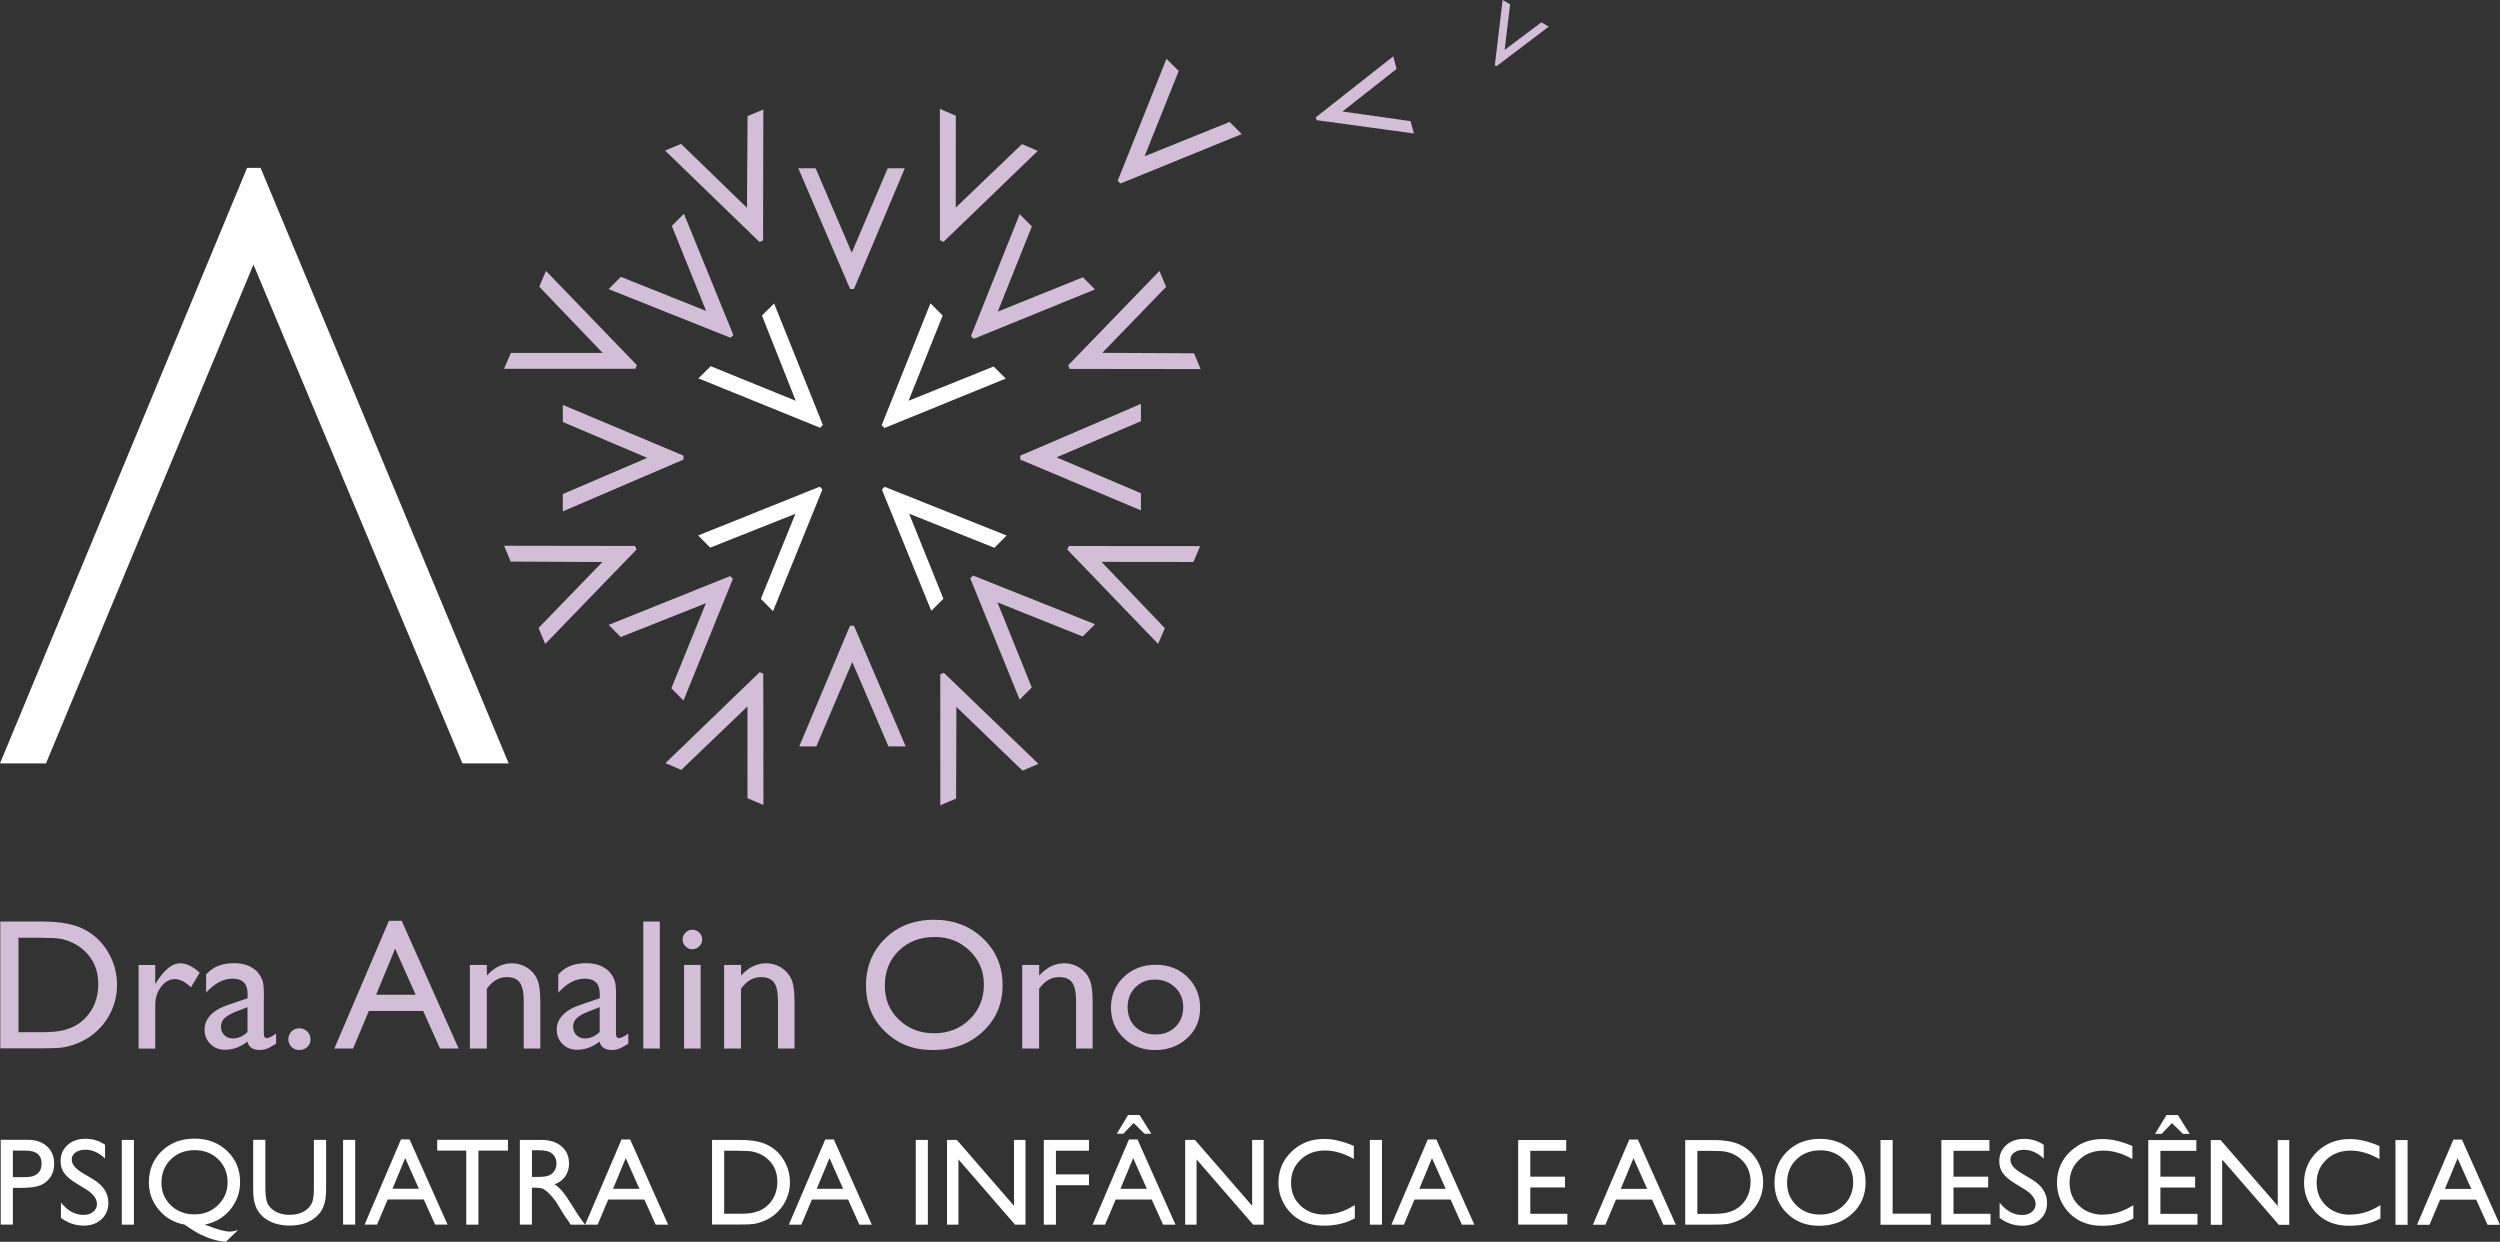
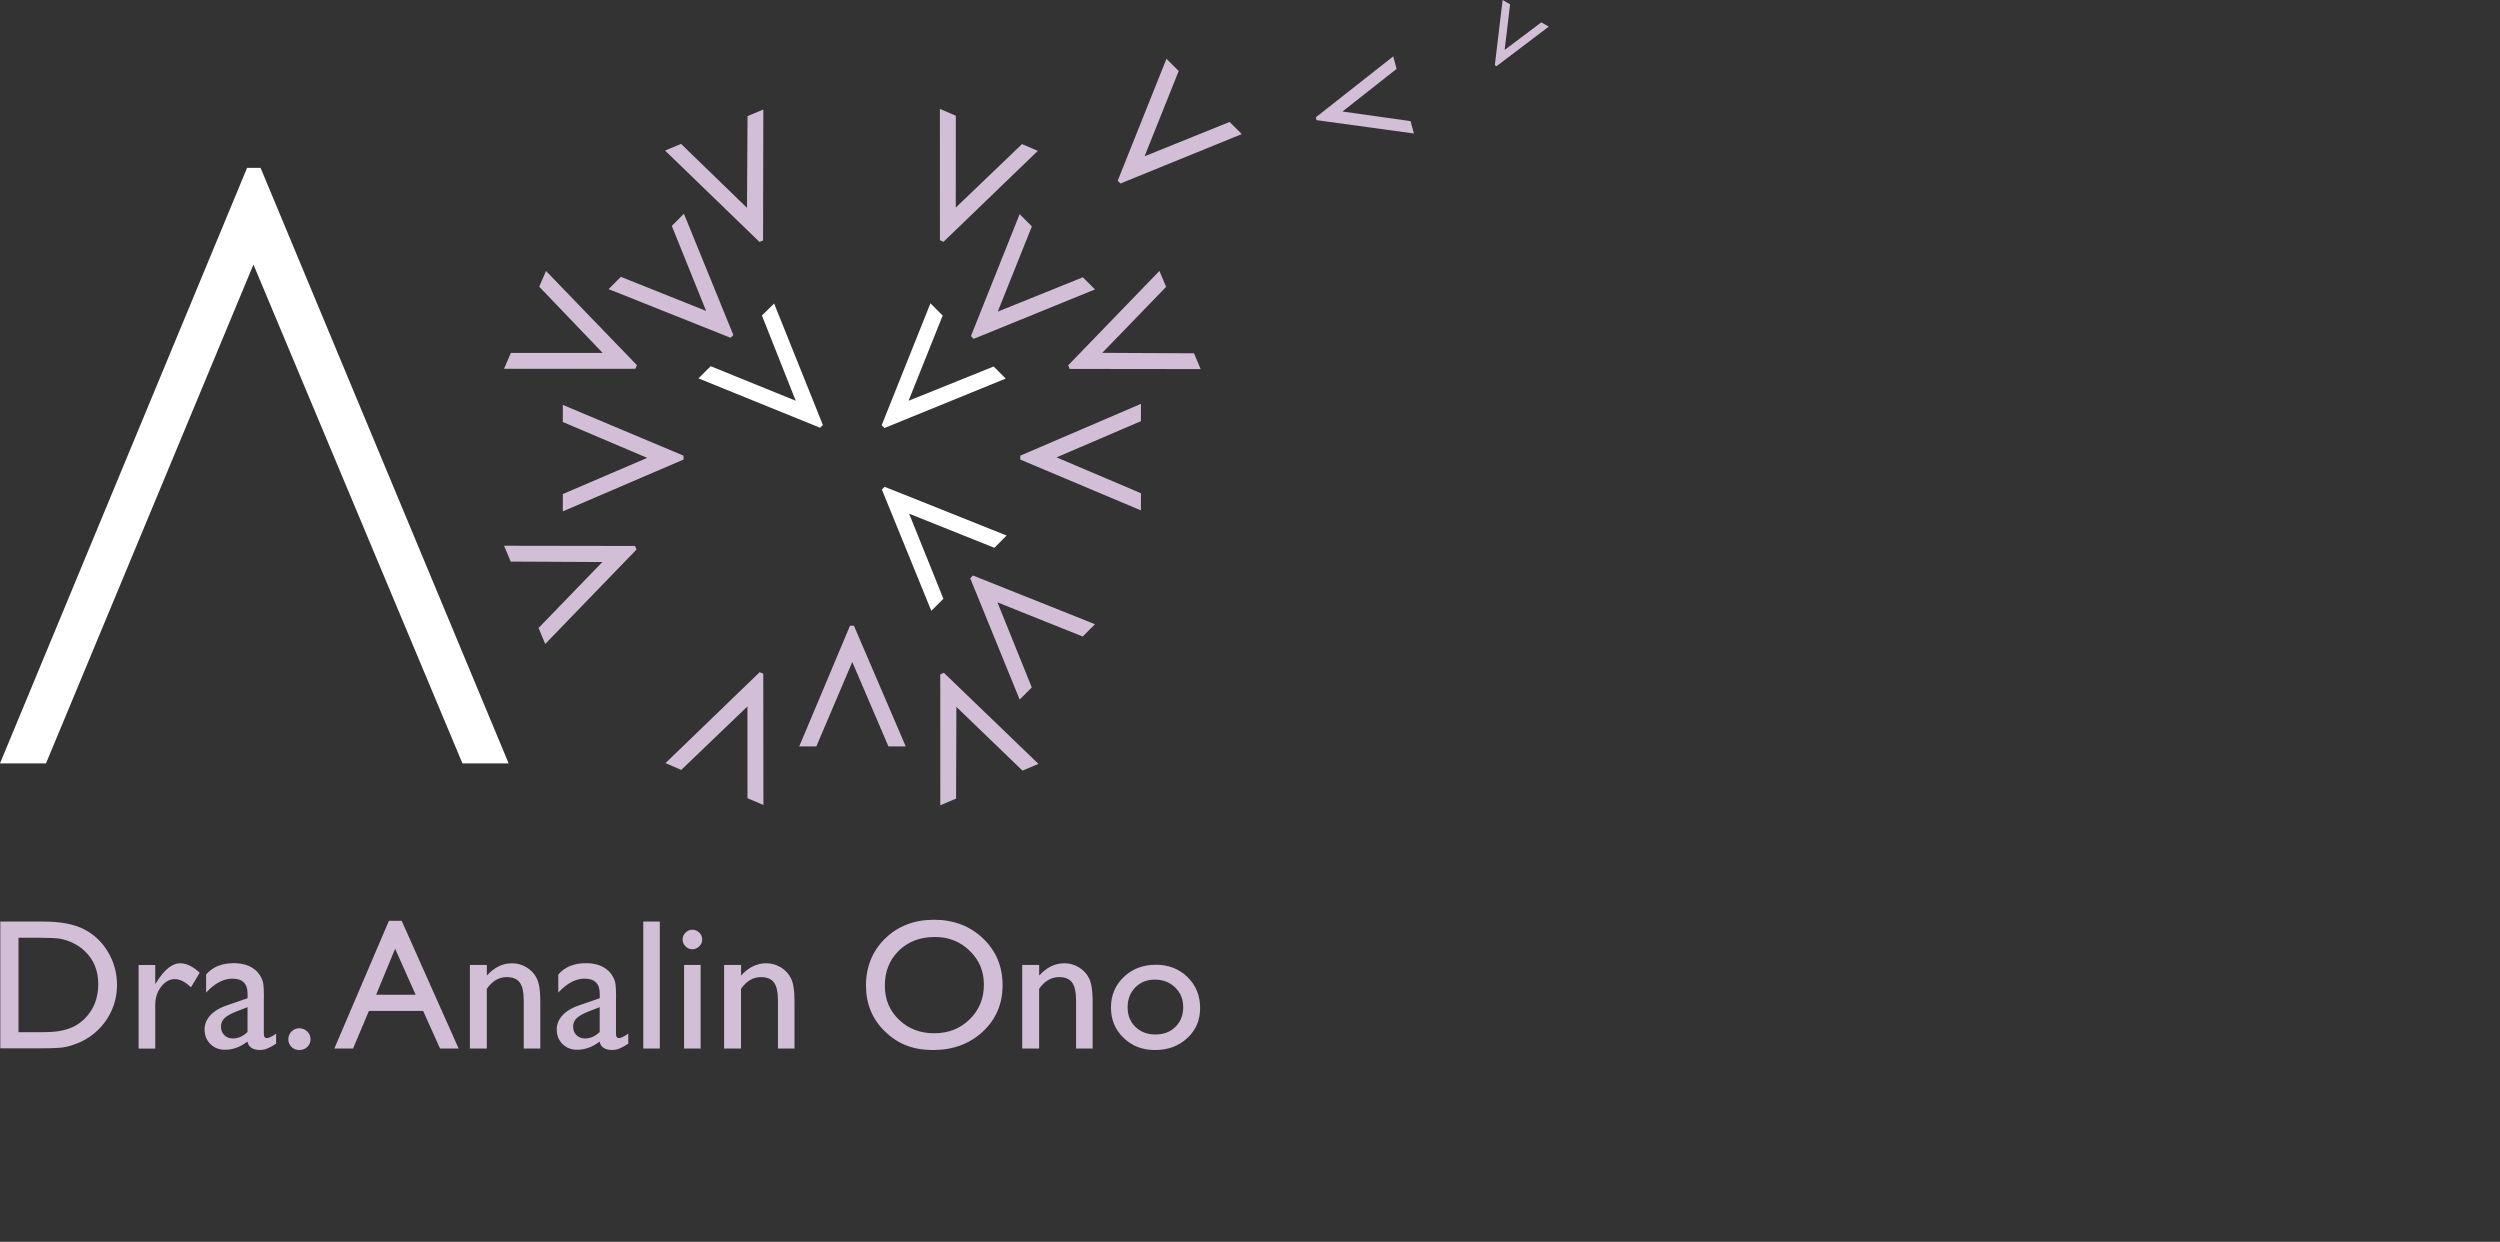
<svg xmlns="http://www.w3.org/2000/svg" id="Layer_2" data-name="Layer 2" viewBox="0 0 486.49 241.65">
  <rect x="0" y="0" width="486.49" height="241.65" fill="#333333" stroke="none" />
  <defs>
    <style>      .cls-1 {        fill: #fff;      }      .cls-2 {        fill: #d2bed6;      }    </style>
  </defs>
  <g id="Layer_1-2" data-name="Layer 1">
    <path class="cls-2" d="M.06,204.01v-24.68H8.39c3.36,0,6.02,.5,7.98,1.51,1.96,1.01,3.52,2.49,4.67,4.45,1.16,1.96,1.73,4.09,1.73,6.4,0,1.65-.32,3.23-.96,4.74-.64,1.51-1.55,2.84-2.72,3.98-1.2,1.18-2.6,2.07-4.19,2.67-.93,.37-1.79,.61-2.57,.73-.78,.12-2.26,.19-4.46,.19H.06Zm7.96-21.53H3.6v18.38h4.53c1.77,0,3.14-.12,4.12-.36,.98-.24,1.8-.55,2.45-.92s1.25-.83,1.8-1.37c1.75-1.77,2.62-4,2.62-6.7s-.9-4.82-2.69-6.49c-.66-.62-1.42-1.14-2.27-1.54-.86-.4-1.67-.67-2.43-.8-.77-.13-2-.19-3.7-.19Zm22.19,5.29v3.73l.18-.28c1.56-2.51,3.11-3.77,4.67-3.77,1.21,0,2.48,.61,3.8,1.84l-1.7,2.83c-1.12-1.06-2.16-1.59-3.11-1.59-1.04,0-1.94,.5-2.7,1.49-.76,.99-1.14,2.16-1.14,3.52v8.51h-3.24v-16.27h3.24Zm21.13,6.49v6.92c0,.55,.19,.83,.57,.83s1-.29,1.82-.87v1.96c-.73,.47-1.32,.79-1.76,.96-.44,.17-.91,.26-1.39,.26-1.38,0-2.19-.54-2.44-1.63-1.37,1.06-2.83,1.59-4.37,1.59-1.13,0-2.08-.37-2.83-1.12-.76-.75-1.13-1.69-1.13-2.82,0-1.03,.37-1.94,1.11-2.75,.74-.81,1.78-1.45,3.14-1.92l4.12-1.42v-.87c0-1.96-.98-2.94-2.94-2.94-1.76,0-3.47,.91-5.13,2.72v-3.52c1.25-1.47,3.05-2.21,5.4-2.21,1.76,0,3.17,.46,4.23,1.38,.35,.29,.67,.69,.96,1.18,.28,.49,.46,.98,.54,1.47,.08,.49,.12,1.42,.12,2.79Zm-6.02,7.82c1.03,0,1.98-.42,2.85-1.26v-4.83l-2.16,.83c-1.1,.44-1.87,.88-2.33,1.32-.45,.44-.68,.99-.68,1.65s.22,1.22,.65,1.65c.43,.42,.99,.64,1.67,.64h0Zm12.93-1.98c.6,0,1.11,.21,1.54,.62,.42,.41,.64,.92,.64,1.52s-.21,1.09-.63,1.49c-.42,.4-.94,.6-1.55,.6s-1.11-.2-1.52-.6c-.41-.4-.62-.9-.62-1.49s.21-1.11,.62-1.52c.41-.41,.92-.62,1.52-.62Zm17.43-20.91h2.49l11.08,24.85h-3.62l-3.29-7.32h-10.55l-3.09,7.32h-3.64l10.62-24.85Zm5.2,14.38l-3.99-8.95-3.7,8.95h7.69Zm13.86-5.8v2.07c1.44-1.59,3.07-2.39,4.9-2.39,1.01,0,1.96,.26,2.83,.79,.87,.52,1.54,1.24,1.99,2.16,.45,.91,.68,2.36,.68,4.34v9.3h-3.22v-9.27c0-1.66-.25-2.85-.76-3.56-.51-.71-1.36-1.07-2.55-1.07-1.52,0-2.81,.76-3.88,2.28v11.62h-3.29v-16.27h3.29Zm25.13,6.49v6.92c0,.55,.19,.83,.57,.83s1-.29,1.82-.87v1.96c-.73,.47-1.32,.79-1.76,.96-.44,.17-.91,.26-1.39,.26-1.38,0-2.19-.54-2.44-1.63-1.37,1.06-2.83,1.59-4.37,1.59-1.13,0-2.08-.37-2.83-1.12-.76-.75-1.13-1.69-1.13-2.82,0-1.03,.37-1.94,1.11-2.75,.74-.81,1.78-1.45,3.14-1.92l4.12-1.42v-.87c0-1.96-.98-2.94-2.94-2.94-1.76,0-3.47,.91-5.13,2.72v-3.52c1.25-1.47,3.05-2.21,5.4-2.21,1.76,0,3.17,.46,4.23,1.38,.35,.29,.67,.69,.96,1.18,.28,.49,.46,.98,.54,1.47,.08,.49,.12,1.42,.12,2.79Zm-6.02,7.82c1.03,0,1.98-.42,2.85-1.26v-4.83l-2.16,.83c-1.1,.44-1.87,.88-2.33,1.32-.45,.44-.68,.99-.68,1.65s.22,1.22,.65,1.65c.43,.42,.99,.64,1.67,.64h0Zm11.33-22.75h3.22v24.71h-3.22v-24.71Zm9.53,1.59c.53,0,.98,.18,1.36,.55,.38,.37,.57,.81,.57,1.34s-.19,.97-.57,1.34c-.38,.38-.83,.57-1.36,.57-.5,0-.93-.19-1.31-.57-.38-.38-.57-.83-.57-1.34s.19-.93,.57-1.32c.38-.38,.81-.57,1.31-.57Zm-1.59,6.85h3.22v16.27h-3.22v-16.27Zm11.09,0v2.07c1.44-1.59,3.07-2.39,4.9-2.39,1.01,0,1.96,.26,2.83,.79,.87,.52,1.54,1.24,1.99,2.16,.45,.91,.68,2.36,.68,4.34v9.3h-3.22v-9.27c0-1.66-.25-2.85-.76-3.56-.51-.71-1.36-1.07-2.55-1.07-1.52,0-2.81,.76-3.88,2.28v11.62h-3.29v-16.27h3.29Zm37.54-8.79c3.82,0,7,1.21,9.54,3.63,2.54,2.42,3.81,5.45,3.81,9.09s-1.28,6.66-3.85,9.05c-2.56,2.39-5.8,3.58-9.7,3.58s-6.83-1.19-9.31-3.58c-2.48-2.39-3.72-5.38-3.72-8.98s1.25-6.75,3.75-9.16c2.5-2.42,5.66-3.63,9.48-3.63Zm.14,3.36c-2.83,0-5.15,.88-6.97,2.65-1.82,1.77-2.73,4.03-2.73,6.78s.91,4.88,2.74,6.65c1.83,1.77,4.11,2.65,6.86,2.65s5.06-.9,6.9-2.71c1.84-1.8,2.77-4.05,2.77-6.74s-.92-4.82-2.77-6.61c-1.84-1.79-4.11-2.68-6.8-2.68Zm20.33,5.43v2.07c1.44-1.59,3.07-2.39,4.9-2.39,1.01,0,1.96,.26,2.83,.79,.87,.52,1.54,1.24,1.99,2.16,.45,.91,.68,2.36,.68,4.34v9.3h-3.22v-9.27c0-1.66-.25-2.85-.76-3.56-.51-.71-1.36-1.07-2.55-1.07-1.52,0-2.81,.76-3.88,2.28v11.62h-3.29v-16.27h3.29Zm22.68-.04c2.48,0,4.54,.8,6.18,2.4,1.64,1.6,2.46,3.61,2.46,6.02s-.83,4.3-2.49,5.85c-1.66,1.55-3.76,2.33-6.28,2.33s-4.48-.79-6.12-2.36c-1.64-1.57-2.46-3.54-2.46-5.9s.83-4.37,2.49-5.95c1.66-1.59,3.74-2.38,6.24-2.38Zm-.18,2.9c-1.55,0-2.81,.51-3.8,1.52-.99,1.01-1.49,2.31-1.49,3.87s.51,2.83,1.52,3.81c1.01,.98,2.32,1.48,3.91,1.48s2.88-.5,3.88-1.49c1.01-1,1.51-2.27,1.51-3.83s-.52-2.82-1.57-3.84c-1.05-1.01-2.37-1.52-3.96-1.52Z" />
-     <path class="cls-1" d="M.14,238.31v-16.51H5.37c1.57,0,2.83,.42,3.77,1.27,.94,.85,1.4,1.99,1.4,3.42,0,.96-.24,1.81-.72,2.55-.48,.74-1.14,1.28-1.97,1.61-.83,.33-2.03,.5-3.59,.5h-1.75v7.15H.14Zm7.96-11.87c0-1.69-1.05-2.54-3.14-2.54H2.51v5.16h2.58c.96,0,1.7-.23,2.22-.68,.52-.45,.78-1.1,.78-1.94h0Zm10.76,7.82c0-1-.72-1.96-2.17-2.86l-1.79-1.09c-1.13-.69-1.93-1.36-2.4-2.03-.48-.66-.71-1.43-.71-2.3,0-1.3,.45-2.35,1.35-3.16,.9-.81,2.07-1.22,3.51-1.22s2.64,.39,3.79,1.16v2.68c-1.19-1.14-2.47-1.71-3.84-1.71-.77,0-1.4,.18-1.9,.53-.5,.36-.74,.81-.74,1.37,0,.49,.18,.96,.55,1.39,.37,.43,.95,.88,1.76,1.36l1.8,1.07c2.01,1.2,3.02,2.73,3.02,4.59,0,1.32-.44,2.4-1.33,3.22s-2.04,1.24-3.45,1.24c-1.63,0-3.11-.5-4.45-1.5v-3c1.27,1.62,2.75,2.42,4.43,2.42,.74,0,1.36-.21,1.85-.62,.49-.41,.74-.93,.74-1.55h0Zm4.84-12.44h2.36v16.49h-2.36v-16.49Zm20.99,17.84c.47,0,1.02-.11,1.65-.32l-2.37,2.3c-.74-.04-1.51-.17-2.32-.4-.81-.22-1.62-.53-2.45-.93-.83-.39-1.94-1.07-3.32-2.02-2.01-.36-3.66-1.31-4.96-2.86-1.3-1.54-1.95-3.32-1.95-5.33,0-2.46,.84-4.5,2.51-6.11,1.67-1.61,3.79-2.42,6.36-2.42s4.67,.8,6.35,2.4c1.69,1.6,2.53,3.61,2.53,6.04,0,2.04-.64,3.83-1.91,5.37-1.27,1.54-2.92,2.51-4.94,2.92l.63,.24c1.94,.75,3.34,1.12,4.2,1.12h0Zm-6.85-15.84c-1.86,0-3.39,.6-4.6,1.79-1.21,1.2-1.82,2.7-1.82,4.52s.61,3.24,1.83,4.42c1.22,1.18,2.75,1.76,4.59,1.76s3.35-.6,4.59-1.81c1.24-1.2,1.86-2.69,1.86-4.45s-.61-3.29-1.83-4.47c-1.22-1.18-2.76-1.77-4.62-1.77Zm23.25-2.01h2.37v9.36c0,1.27-.09,2.22-.28,2.87-.18,.65-.41,1.18-.68,1.61-.27,.43-.6,.81-1,1.15-1.31,1.13-3.01,1.69-5.12,1.69s-3.87-.56-5.17-1.68c-.39-.35-.73-.73-1-1.16-.27-.43-.5-.95-.67-1.58-.18-.62-.27-1.6-.27-2.93v-9.34h2.37v9.36c0,1.55,.18,2.63,.53,3.23,.35,.61,.89,1.09,1.62,1.46,.72,.37,1.58,.55,2.56,.55,1.4,0,2.54-.37,3.42-1.1,.46-.39,.8-.86,1-1.39,.2-.53,.31-1.45,.31-2.75v-9.36Zm5.67,0h2.36v16.49h-2.36v-16.49Zm11.28-.09h1.66l7.39,16.58h-2.42l-2.2-4.89h-7.03l-2.06,4.89h-2.43l7.08-16.58Zm3.47,9.6l-2.66-5.97-2.47,5.97h5.13Zm3.57-9.52h13.77v2.1h-5.75v14.41h-2.37v-14.41h-5.65v-2.1Zm16.08,16.51v-16.49h4.13c1.67,0,2.99,.41,3.97,1.24,.98,.83,1.47,1.94,1.47,3.35,0,.96-.24,1.79-.72,2.49-.48,.7-1.17,1.22-2.07,1.57,.53,.35,1.04,.82,1.55,1.42,.5,.6,1.21,1.64,2.12,3.13,.57,.94,1.03,1.64,1.38,2.11l.87,1.18h-2.81l-.72-1.09s-.07-.11-.14-.2l-.46-.65-.73-1.2-.79-1.29c-.49-.68-.93-1.22-1.34-1.62-.41-.4-.77-.69-1.1-.87-.33-.18-.88-.27-1.65-.27h-.61v7.18h-2.36Zm3.07-14.48h-.71v5.2h.9c1.2,0,2.02-.1,2.46-.31,.44-.2,.79-.51,1.04-.93s.37-.88,.37-1.41-.14-.99-.41-1.41c-.28-.42-.66-.72-1.16-.89-.5-.17-1.33-.26-2.48-.26Zm16.73-2.1h1.66l7.39,16.58h-2.42l-2.2-4.89h-7.03l-2.06,4.89h-2.43l7.08-16.58Zm3.47,9.6l-2.66-5.97-2.47,5.97h5.13Zm14.13,6.96v-16.46h5.56c2.24,0,4.02,.34,5.32,1.01,1.31,.67,2.34,1.66,3.12,2.97,.77,1.31,1.16,2.73,1.16,4.27,0,1.1-.21,2.16-.64,3.16-.42,1.01-1.03,1.89-1.82,2.66-.8,.79-1.74,1.38-2.8,1.78-.62,.24-1.19,.41-1.71,.49-.52,.08-1.51,.12-2.97,.12h-5.22Zm5.31-14.36h-2.95v12.26h3.02c1.18,0,2.1-.08,2.75-.24,.65-.16,1.2-.37,1.63-.61,.44-.25,.84-.55,1.2-.91,1.16-1.18,1.75-2.67,1.75-4.47s-.6-3.21-1.79-4.33c-.44-.42-.95-.76-1.52-1.03-.57-.27-1.11-.44-1.62-.53-.51-.09-1.33-.13-2.47-.13Zm16.73-2.2h1.66l7.39,16.58h-2.42l-2.2-4.89h-7.03l-2.06,4.89h-2.43l7.08-16.58Zm3.47,9.6l-2.66-5.97-2.47,5.97h5.13Zm14.13-9.5h2.36v16.49h-2.36v-16.49Zm19.12,0h2.24v16.49h-2.03l-11.02-12.7v12.7h-2.22v-16.49h1.91l11.12,12.81v-12.81Zm5.8,0h8.79v2.1h-6.43v4.6h6.43v2.1h-6.43v7.68h-2.36v-16.49Zm16.58-.09h1.66l7.39,16.58h-2.42l-2.2-4.89h-7.03l-2.06,4.89h-2.43l7.08-16.58Zm2.06-4.77l2.28,3.65h-1.32l-2.12-2.09-2.01,2.09h-1.27l2.2-3.65h2.24Zm1.41,14.36l-2.66-5.97-2.47,5.97h5.13Zm20.49-9.5h2.24v16.49h-2.03l-11.02-12.7v12.7h-2.22v-16.49h1.91l11.12,12.81v-12.81Zm14.13,14.5c2,0,3.95-.61,5.85-1.84v2.6c-1.73,.94-3.73,1.42-6,1.42-1.84,0-3.4-.37-4.69-1.11-1.28-.74-2.3-1.76-3.05-3.06-.75-1.3-1.12-2.7-1.12-4.21,0-2.4,.86-4.42,2.57-6.05,1.71-1.64,3.82-2.45,6.33-2.45,1.73,0,3.65,.45,5.77,1.36v2.54c-1.93-1.1-3.81-1.65-5.65-1.65s-3.46,.6-4.7,1.79c-1.25,1.19-1.87,2.68-1.87,4.48s.61,3.3,1.84,4.46c1.23,1.16,2.8,1.75,4.71,1.75h0Zm8.78-14.5h2.36v16.49h-2.36v-16.49Zm11.28-.09h1.66l7.39,16.58h-2.42l-2.2-4.89h-7.03l-2.06,4.89h-2.43l7.08-16.58Zm3.47,9.6l-2.66-5.97-2.47,5.97h5.13Zm14.11-9.5h9.35v2.1h-6.99v5.03h6.75v2.11h-6.75v5.12h7.21v2.1h-9.57v-16.46Zm21.63-.09h1.66l7.39,16.58h-2.42l-2.2-4.89h-7.03l-2.06,4.89h-2.43l7.08-16.58Zm3.47,9.6l-2.66-5.97-2.47,5.97h5.13Zm7.41,6.96v-16.46h5.56c2.24,0,4.02,.34,5.32,1.01,1.31,.67,2.34,1.66,3.12,2.97,.77,1.31,1.16,2.73,1.16,4.27,0,1.1-.21,2.16-.64,3.16-.42,1.01-1.03,1.89-1.82,2.66-.8,.79-1.74,1.38-2.8,1.78-.62,.24-1.19,.41-1.71,.49-.52,.08-1.51,.12-2.97,.12h-5.22Zm5.31-14.36h-2.95v12.26h3.02c1.18,0,2.1-.08,2.75-.24,.65-.16,1.2-.37,1.63-.61,.44-.25,.84-.55,1.2-.91,1.16-1.18,1.75-2.67,1.75-4.47s-.6-3.21-1.79-4.33c-.44-.42-.95-.76-1.52-1.03-.57-.27-1.11-.44-1.62-.53-.51-.09-1.33-.13-2.47-.13Zm20.89-2.34c2.55,0,4.67,.81,6.36,2.42,1.69,1.61,2.54,3.64,2.54,6.07s-.86,4.44-2.57,6.04c-1.71,1.59-3.87,2.39-6.47,2.39s-4.56-.8-6.21-2.39c-1.66-1.59-2.48-3.59-2.48-5.99s.83-4.5,2.5-6.11c1.67-1.61,3.77-2.42,6.32-2.42Zm.09,2.24c-1.89,0-3.44,.59-4.65,1.77-1.21,1.18-1.82,2.69-1.82,4.52s.61,3.26,1.83,4.44c1.22,1.18,2.74,1.77,4.58,1.77s3.37-.6,4.6-1.81c1.23-1.2,1.85-2.7,1.85-4.5s-.62-3.22-1.85-4.41c-1.23-1.19-2.74-1.79-4.53-1.79Zm11.71-2.01h2.36v14.34h7.42v2.15h-9.78v-16.49Zm11.84,0h9.35v2.1h-6.99v5.03h6.75v2.11h-6.75v5.12h7.21v2.1h-9.57v-16.46Zm18.34,12.44c0-1-.72-1.96-2.17-2.86l-1.79-1.09c-1.13-.69-1.93-1.36-2.4-2.03-.48-.66-.71-1.43-.71-2.3,0-1.3,.45-2.35,1.35-3.16,.9-.81,2.07-1.22,3.51-1.22s2.64,.39,3.79,1.16v2.68c-1.19-1.14-2.47-1.71-3.84-1.71-.77,0-1.4,.18-1.9,.53-.5,.36-.74,.81-.74,1.37,0,.49,.18,.96,.55,1.39,.37,.43,.95,.88,1.76,1.36l1.8,1.07c2.01,1.2,3.02,2.73,3.02,4.59,0,1.32-.44,2.4-1.33,3.22s-2.04,1.24-3.45,1.24c-1.63,0-3.11-.5-4.45-1.5v-3c1.27,1.62,2.75,2.42,4.43,2.42,.74,0,1.36-.21,1.85-.62,.49-.41,.74-.93,.74-1.55h0Zm13.17,2.07c2,0,3.95-.61,5.85-1.84v2.6c-1.73,.94-3.73,1.42-6,1.42-1.84,0-3.4-.37-4.69-1.11-1.28-.74-2.3-1.76-3.05-3.06-.75-1.3-1.12-2.7-1.12-4.21,0-2.4,.86-4.42,2.57-6.05,1.71-1.64,3.82-2.45,6.33-2.45,1.73,0,3.65,.45,5.77,1.36v2.54c-1.93-1.1-3.81-1.65-5.65-1.65s-3.46,.6-4.7,1.79c-1.25,1.19-1.87,2.68-1.87,4.48s.61,3.3,1.84,4.46c1.23,1.16,2.8,1.75,4.71,1.75h0Zm8.76-14.5h9.35v2.1h-6.99v5.03h6.75v2.11h-6.75v5.12h7.21v2.1h-9.57v-16.46Zm5.77-4.86l2.28,3.65h-1.32l-2.12-2.09-2.01,2.09h-1.27l2.2-3.65h2.24Zm19.42,4.86h2.24v16.49h-2.03l-11.02-12.7v12.7h-2.22v-16.49h1.91l11.12,12.81v-12.81Zm14.13,14.5c2,0,3.95-.61,5.85-1.84v2.6c-1.73,.94-3.73,1.42-6,1.42-1.84,0-3.4-.37-4.69-1.11-1.28-.74-2.3-1.76-3.05-3.06-.75-1.3-1.12-2.7-1.12-4.21,0-2.4,.86-4.42,2.57-6.05,1.71-1.64,3.82-2.45,6.33-2.45,1.73,0,3.65,.45,5.77,1.36v2.54c-1.93-1.1-3.81-1.65-5.65-1.65s-3.46,.6-4.7,1.79c-1.25,1.19-1.87,2.68-1.87,4.48s.61,3.3,1.84,4.46c1.23,1.16,2.8,1.75,4.71,1.75h0Zm8.78-14.5h2.36v16.49h-2.36v-16.49Zm11.28-.09h1.66l7.39,16.58h-2.42l-2.2-4.89h-7.03l-2.06,4.89h-2.43l7.08-16.58Zm3.47,9.6l-2.66-5.97-2.47,5.97h5.13Z" />
    <polygon class="cls-1" points="0 148.55 48.08 32.67 50.71 32.67 98.98 148.55 89.99 148.55 49.32 51.48 8.95 148.55 0 148.55" />
    <g>
      <g>
        <polygon class="cls-1" points="183.58 116.51 181.23 118.87 171.61 95.27 172.15 94.73 195.88 104.21 193.5 106.6 176.91 99.96 183.58 116.51" />
        <polygon class="cls-1" points="148.27 61.4 150.64 59.06 160.13 82.7 159.59 83.24 135.91 73.63 138.3 71.26 154.85 77.99 148.27 61.4" />
        <polygon class="cls-1" points="193.36 71.32 195.71 73.67 172.11 83.29 171.57 82.75 181.06 59.02 183.44 61.41 176.8 77.99 193.36 71.32" />
-         <polygon class="cls-1" points="138.2 106.57 135.86 104.2 159.51 94.71 160.04 95.25 150.43 118.93 148.06 116.53 154.79 99.98 138.2 106.57" />
      </g>
      <g>
        <polygon class="cls-2" points="239.28 23.73 241.64 26.09 218.04 35.71 217.5 35.17 226.99 11.44 229.37 13.82 222.73 30.41 239.28 23.73" />
        <polygon class="cls-2" points="299.93 4.35 301.38 5.18 291.22 12.88 290.89 12.69 292.4 0 293.86 .84 292.8 9.71 299.93 4.35" />
        <polygon class="cls-2" points="274.49 23.57 275.14 25.98 256.2 23.38 256.05 22.83 271.12 10.97 271.77 13.41 261.24 21.7 274.49 23.57" />
-         <polygon class="cls-2" points="172.74 32.75 176.07 32.75 166.18 56.24 165.43 56.24 155.35 32.75 158.72 32.75 165.75 49.17 172.74 32.75" />
        <polygon class="cls-2" points="158.86 145.24 155.53 145.24 165.41 121.76 166.17 121.76 176.25 145.24 172.88 145.24 165.85 128.82 158.86 145.24" />
        <polygon class="cls-2" points="109.52 82.12 109.52 78.79 133.01 88.67 133.01 89.43 109.52 99.51 109.52 96.14 125.94 89.1 109.52 82.12" />
        <polygon class="cls-2" points="222.02 95.98 222.02 99.32 198.54 89.43 198.54 88.67 222.02 78.59 222.02 81.96 205.6 89 222.02 95.98" />
        <polygon class="cls-2" points="200.78 133.77 198.42 136.13 188.8 112.53 189.34 111.99 213.08 121.47 210.69 123.86 194.1 117.22 200.78 133.77" />
        <polygon class="cls-2" points="130.73 43.96 133.09 41.6 142.71 65.2 142.17 65.73 118.43 56.26 120.82 53.87 137.41 60.51 130.73 43.96" />
        <polygon class="cls-2" points="210.72 53.96 213.08 56.32 189.47 65.94 188.94 65.4 198.42 41.67 200.8 44.05 194.16 60.64 210.72 53.96" />
-         <polygon class="cls-2" points="120.78 123.97 118.44 121.6 142.09 112.1 142.62 112.64 133.01 136.32 130.64 133.93 137.37 117.38 120.78 123.97" />
        <polygon class="cls-2" points="198.88 28.04 201.95 29.36 183.61 47.05 182.91 46.75 182.9 21.19 186 22.52 185.99 40.39 198.88 28.04" />
        <polygon class="cls-2" points="132.57 149.82 129.5 148.5 147.83 130.8 148.53 131.1 148.56 156.65 145.46 155.33 145.45 137.47 132.57 149.82" />
        <polygon class="cls-2" points="104.93 55.79 106.25 52.73 123.94 71.06 123.64 71.76 98.08 71.77 99.41 68.68 117.28 68.68 104.93 55.79" />
-         <polygon class="cls-2" points="226.68 122.24 225.36 125.3 207.69 106.94 207.99 106.25 233.55 106.27 232.22 109.36 214.35 109.34 226.68 122.24" />
        <polygon class="cls-2" points="186.05 155.4 182.98 156.7 182.97 131.22 183.67 130.92 202.08 148.65 198.97 149.96 186.11 137.56 186.05 155.4" />
        <polygon class="cls-2" points="145.47 22.59 148.54 21.31 148.49 46.79 147.79 47.08 129.42 29.3 132.53 28 145.36 40.44 145.47 22.59" />
        <polygon class="cls-2" points="232.35 68.75 233.64 71.82 208.15 71.79 207.86 71.09 225.62 52.72 226.92 55.82 214.5 68.66 232.35 68.75" />
        <polygon class="cls-2" points="99.38 109.28 98.09 106.2 123.57 106.24 123.86 106.94 106.1 125.31 104.8 122.2 117.22 109.37 99.38 109.28" />
      </g>
    </g>
  </g>
</svg>